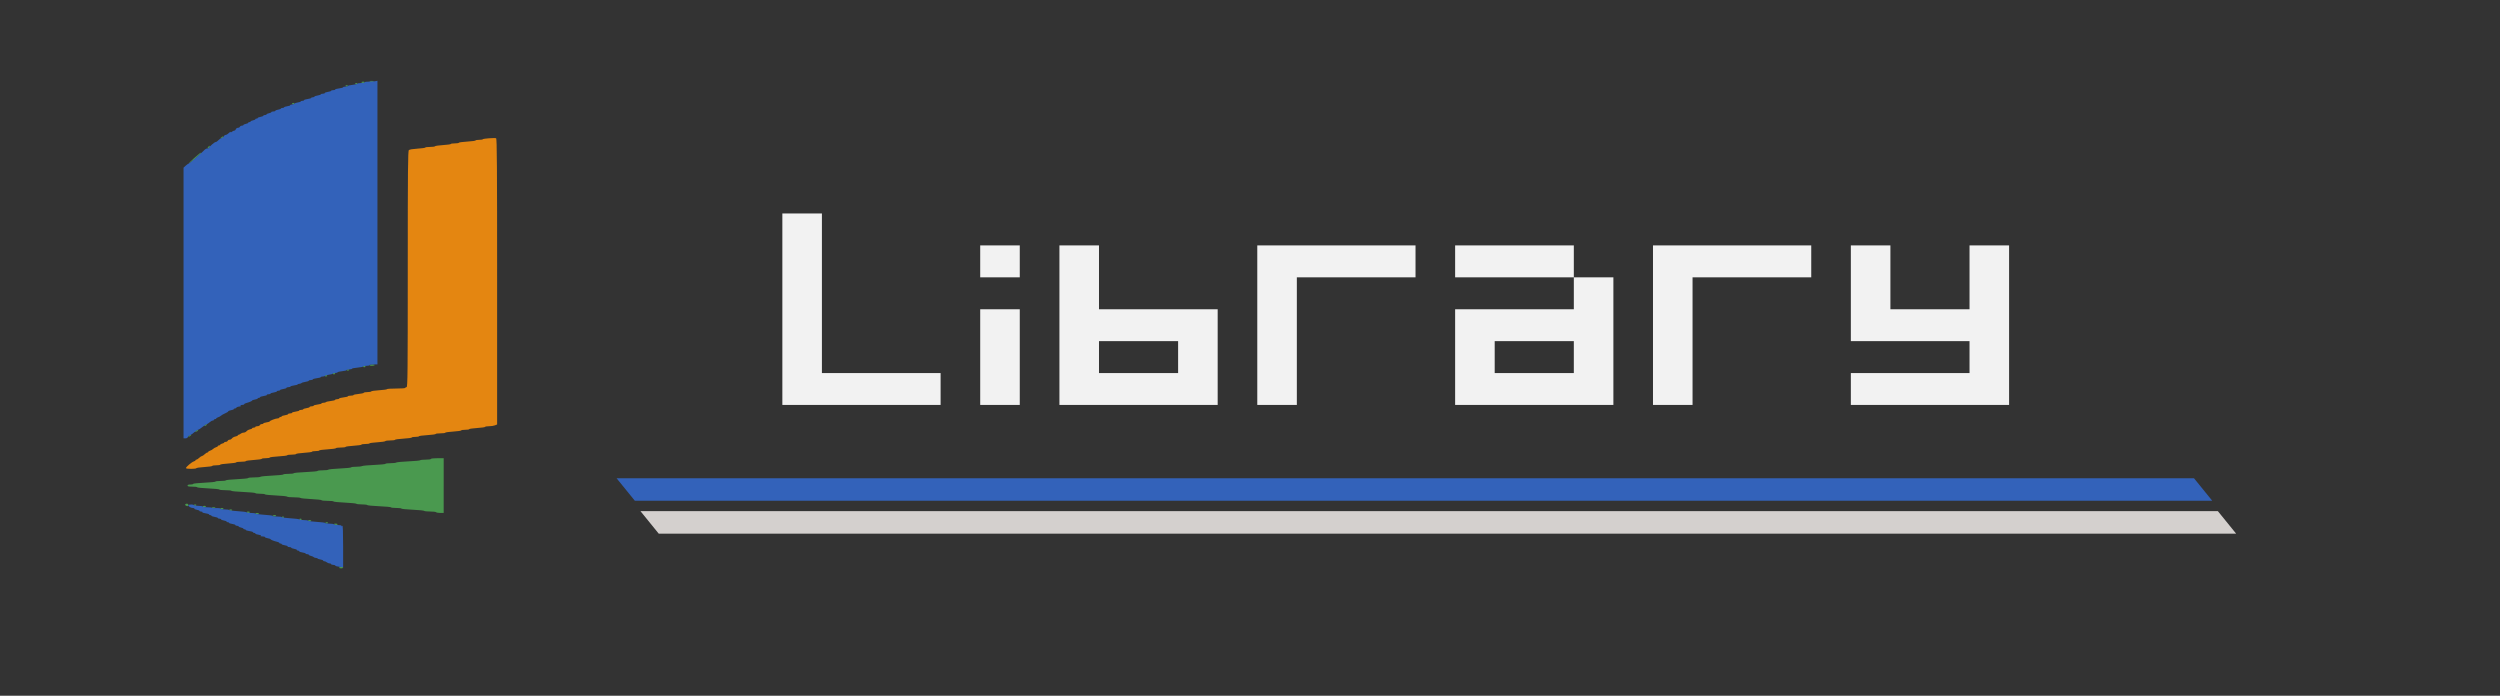
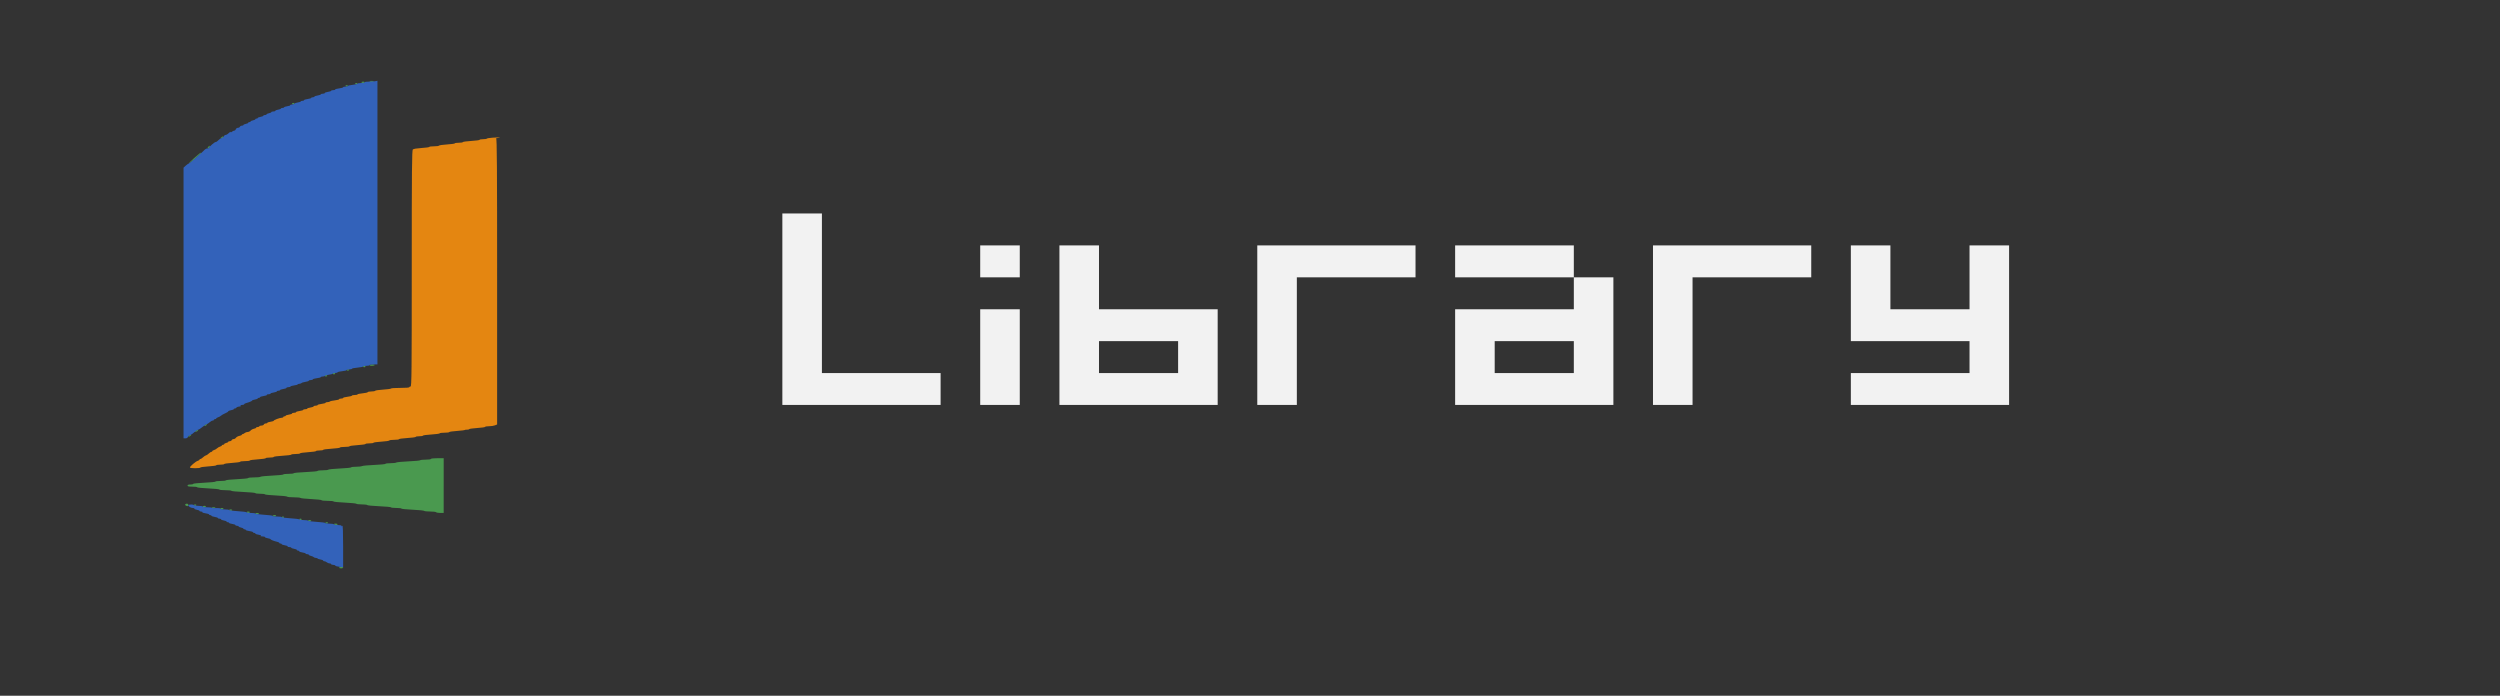
<svg xmlns="http://www.w3.org/2000/svg" width="566.929" height="157.78" viewBox="0 -0.001 566.929 157.78" xml:space="preserve">
  <rect x="0" y="-0.001" width="566.929" height="157.78" fill="#333333" stroke="none" />
  <defs>
    <clipPath id="a" clipPathUnits="userSpaceOnUse">
      <path d="M0 64.592h377.368V0H0Z" />
    </clipPath>
  </defs>
  <g clip-path="url(#a)" transform="matrix(1.38 0 0 -1.753 -2.413 139.87)">
-     <path style="fill:#3362ba;fill-opacity:1;fill-rule:nonzero;stroke:none" d="M0 0h-259.211l3.001-2.911H3Z" transform="translate(362.28 17.922)" />
-     <path style="fill:#d4d0ce;fill-opacity:1;fill-rule:nonzero;stroke:none" d="M0 0h-259.211l3.001-2.911H3Z" transform="translate(366.207 13.665)" />
-   </g>
+     </g>
  <g aria-label="Library" style="font-style:normal;font-variant:normal;font-weight:400;font-stretch:normal;font-size:33.04px;line-height:1.25;font-family:Pixeled;-inkscape-font-specification:Pixeled;letter-spacing:0;word-spacing:0;fill:#f2f2f2;fill-opacity:1;stroke:none;stroke-width:.826">
    <path d="M119.76 57.453V17.807h6.606v33.04h19.82v6.606zM152.8 57.453V37.634h6.606v19.82zm0-26.425v-6.614h6.606v6.614zM185.847 50.847v-6.606h-13.212v6.606zm-19.819 6.606v-33.04h6.607v13.221h19.819v19.82zM199.068 57.453v-33.04h26.425v6.615h-19.819v26.425zM251.927 50.847v-6.606h-13.213v6.606zm-19.82 6.606V37.634h19.82v-6.606h6.606v26.425zm0-26.425v-6.614h19.82v6.614zM265.147 57.453v-33.04h26.426v6.615h-19.82v26.425zM298.187 57.453v-6.606h19.819v-6.606h-19.819V24.414h6.606v13.22h13.213v-13.22h6.606v33.04z" style="fill:#f2f2f2;stroke-width:.826" transform="matrix(1.358 0 0 1.095 14.782 28.915)" />
  </g>
-   <path style="fill:#ef8b0f;fill-rule:evenodd;stroke:none;fill-opacity:.941" d="M130.032-309.636c-.298.1-.374 12.463-.372 60.49l.002 60.365.808.375c.444.207 1.455.375 2.248.375.792 0 1.44.121 1.44.268 0 .147 1.351.364 3.001.482 1.65.12 3.001.336 3.001.483 0 .147.675.268 1.5.268s1.501.12 1.501.267c0 .148 1.35.365 3 .483 1.651.118 3.001.335 3.001.482 0 .148.81.268 1.801.268.99 0 1.8.122 1.8.271 0 .15 1.418.368 3.151.486 1.733.118 3.151.334 3.151.48 0 .145.607.263 1.35.263.743 0 1.35.12 1.35.265 0 .145 1.418.361 3.151.48 1.733.117 3.151.335 3.151.485 0 .15.799.271 1.775.271.977 0 1.821.13 1.876.29.055.16 1.416.381 3.025.494 1.61.113 2.926.32 2.926.46 0 .141.675.256 1.501.256.825 0 1.5.121 1.5.268 0 .147 1.35.364 3.001.482 1.65.12 3 .336 3 .483 0 .147.811.268 1.801.268.99 0 1.8.122 1.8.271 0 .15 1.418.368 3.151.486 1.733.118 3.151.333 3.151.48 0 .144.608.263 1.35.263.743 0 1.351.118 1.351.261 0 .144 1.35.358 3 .475 1.651.117 3.001.336 3.001.488 0 .152.743.276 1.651.276.907 0 1.65.118 1.65.262 0 .144 1.485.358 3.301.475 1.815.118 3.301.338 3.301.49 0 .15.675.274 1.5.274s1.5.12 1.5.267c0 .148 1.351.365 3.001.483s3.001.335 3.001.482c0 .148.81.268 1.8.268.991 0 1.801.121 1.801.268 0 .147 1.35.364 3 .482 1.651.118 3.001.335 3.001.483 0 .147.675.267 1.501.267.825 0 1.5.118 1.5.262 0 .144 1.35.357 3.001.474 1.65.117 3 .337 3 .49 0 .151.878.275 1.951.275 1.195 0 1.95-.126 1.95-.324 0-.477-2.202-2.573-2.953-2.812-.356-.113-.647-.33-.647-.485 0-.154-.154-.28-.341-.28-.188 0-.654-.338-1.036-.75-.382-.413-.843-.75-1.024-.75-.181 0-.642-.338-1.024-.75-.382-.413-.849-.75-1.036-.75-.187 0-.341-.127-.341-.28 0-.155-.303-.377-.675-.494-.371-.117-.878-.444-1.125-.727-.248-.283-.754-.61-1.125-.728-.372-.117-.676-.339-.676-.493 0-.154-.202-.28-.45-.28-.247 0-.45-.132-.45-.294 0-.162-.337-.379-.75-.483-.413-.103-.75-.308-.75-.455 0-.148-.256-.268-.568-.268-.313 0-.646-.203-.741-.45-.095-.248-.415-.45-.71-.45-.296 0-.699-.258-.895-.573-.197-.316-.77-.664-1.273-.774-.503-.11-.914-.326-.914-.478 0-.15-.145-.276-.322-.276-.177 0-.524-.202-.772-.45-.247-.247-.748-.45-1.112-.45-.365 0-.854-.265-1.087-.589-.234-.324-.804-.672-1.267-.774-.463-.102-.842-.309-.842-.46 0-.153-.27-.278-.6-.278-.33 0-.6-.135-.6-.3 0-.165-.342-.3-.76-.3-.417 0-.837-.202-.932-.45-.095-.247-.428-.45-.741-.45-.312 0-.568-.118-.568-.262 0-.144-.54-.348-1.2-.453-.66-.106-1.2-.294-1.2-.418 0-.31-2.268-1.268-3.003-1.268-.329 0-.598-.135-.598-.3 0-.165-.203-.3-.45-.3-.248 0-.451-.117-.451-.26 0-.145-.54-.349-1.2-.455-.66-.106-1.2-.325-1.2-.489 0-.163-.338-.296-.75-.296-.413 0-.751-.127-.751-.282 0-.155-.607-.373-1.35-.484-.743-.11-1.35-.322-1.35-.468 0-.147-.338-.266-.75-.266-.413 0-.751-.118-.751-.262 0-.144-.54-.348-1.2-.454-.66-.105-1.2-.325-1.2-.488 0-.163-.338-.297-.75-.297-.413 0-.751-.122-.751-.272 0-.149-.675-.364-1.5-.478-.825-.113-1.5-.329-1.5-.478 0-.15-.33-.272-.733-.272-.403 0-.806-.119-.896-.265-.09-.146-.908-.358-1.818-.472-.91-.114-1.655-.332-1.655-.485 0-.153-.337-.279-.75-.279-.412 0-.75-.125-.75-.278 0-.153-.743-.37-1.65-.485-.908-.113-1.651-.325-1.651-.47 0-.147-.472-.267-1.05-.267-.578 0-1.05-.116-1.05-.257 0-.142-.844-.346-1.876-.453-1.031-.108-1.92-.33-1.975-.493-.055-.164-.685-.297-1.401-.297-.715 0-1.345-.13-1.4-.29-.055-.159-1.417-.382-3.026-.494-1.609-.113-2.925-.32-2.925-.46 0-.142-1.553-.257-3.451-.257-2.101 0-3.451-.117-3.451-.3 0-.165-.203-.3-.45-.3-.399 0-.45-5.737-.45-49.834 0-42.339-.064-49.897-.421-50.254-.268-.268-1.468-.494-3.301-.623-1.584-.11-2.88-.318-2.88-.458s-.799-.256-1.776-.256c-.976 0-1.82-.13-1.875-.29-.055-.159-1.417-.382-3.026-.494-1.609-.113-2.925-.32-2.925-.46s-.676-.257-1.501-.257c-.825 0-1.5-.122-1.5-.27 0-.15-1.418-.369-3.151-.487-1.733-.118-3.151-.333-3.151-.479 0-.145-.596-.264-1.325-.264s-1.37-.117-1.425-.26c-.106-.275-4.338-.628-4.977-.415" transform="matrix(-.603 0 0 .537 190.919 197.63)" />
+   <path style="fill:#ef8b0f;fill-rule:evenodd;stroke:none;fill-opacity:.941" d="M130.032-309.636c-.298.1-.374 12.463-.372 60.49l.002 60.365.808.375c.444.207 1.455.375 2.248.375.792 0 1.44.121 1.44.268 0 .147 1.351.364 3.001.482 1.65.12 3.001.336 3.001.483 0 .147.675.268 1.5.268c0 .148 1.35.365 3 .483 1.651.118 3.001.335 3.001.482 0 .148.81.268 1.801.268.99 0 1.8.122 1.8.271 0 .15 1.418.368 3.151.486 1.733.118 3.151.334 3.151.48 0 .145.607.263 1.35.263.743 0 1.35.12 1.35.265 0 .145 1.418.361 3.151.48 1.733.117 3.151.335 3.151.485 0 .15.799.271 1.775.271.977 0 1.821.13 1.876.29.055.16 1.416.381 3.025.494 1.61.113 2.926.32 2.926.46 0 .141.675.256 1.501.256.825 0 1.5.121 1.5.268 0 .147 1.35.364 3.001.482 1.65.12 3 .336 3 .483 0 .147.811.268 1.801.268.99 0 1.8.122 1.8.271 0 .15 1.418.368 3.151.486 1.733.118 3.151.333 3.151.48 0 .144.608.263 1.35.263.743 0 1.351.118 1.351.261 0 .144 1.35.358 3 .475 1.651.117 3.001.336 3.001.488 0 .152.743.276 1.651.276.907 0 1.65.118 1.65.262 0 .144 1.485.358 3.301.475 1.815.118 3.301.338 3.301.49 0 .15.675.274 1.5.274s1.5.12 1.5.267c0 .148 1.351.365 3.001.483s3.001.335 3.001.482c0 .148.81.268 1.8.268.991 0 1.801.121 1.801.268 0 .147 1.35.364 3 .482 1.651.118 3.001.335 3.001.483 0 .147.675.267 1.501.267.825 0 1.5.118 1.5.262 0 .144 1.35.357 3.001.474 1.65.117 3 .337 3 .49 0 .151.878.275 1.951.275 1.195 0 1.95-.126 1.95-.324 0-.477-2.202-2.573-2.953-2.812-.356-.113-.647-.33-.647-.485 0-.154-.154-.28-.341-.28-.188 0-.654-.338-1.036-.75-.382-.413-.843-.75-1.024-.75-.181 0-.642-.338-1.024-.75-.382-.413-.849-.75-1.036-.75-.187 0-.341-.127-.341-.28 0-.155-.303-.377-.675-.494-.371-.117-.878-.444-1.125-.727-.248-.283-.754-.61-1.125-.728-.372-.117-.676-.339-.676-.493 0-.154-.202-.28-.45-.28-.247 0-.45-.132-.45-.294 0-.162-.337-.379-.75-.483-.413-.103-.75-.308-.75-.455 0-.148-.256-.268-.568-.268-.313 0-.646-.203-.741-.45-.095-.248-.415-.45-.71-.45-.296 0-.699-.258-.895-.573-.197-.316-.77-.664-1.273-.774-.503-.11-.914-.326-.914-.478 0-.15-.145-.276-.322-.276-.177 0-.524-.202-.772-.45-.247-.247-.748-.45-1.112-.45-.365 0-.854-.265-1.087-.589-.234-.324-.804-.672-1.267-.774-.463-.102-.842-.309-.842-.46 0-.153-.27-.278-.6-.278-.33 0-.6-.135-.6-.3 0-.165-.342-.3-.76-.3-.417 0-.837-.202-.932-.45-.095-.247-.428-.45-.741-.45-.312 0-.568-.118-.568-.262 0-.144-.54-.348-1.2-.453-.66-.106-1.2-.294-1.2-.418 0-.31-2.268-1.268-3.003-1.268-.329 0-.598-.135-.598-.3 0-.165-.203-.3-.45-.3-.248 0-.451-.117-.451-.26 0-.145-.54-.349-1.2-.455-.66-.106-1.2-.325-1.2-.489 0-.163-.338-.296-.75-.296-.413 0-.751-.127-.751-.282 0-.155-.607-.373-1.35-.484-.743-.11-1.35-.322-1.35-.468 0-.147-.338-.266-.75-.266-.413 0-.751-.118-.751-.262 0-.144-.54-.348-1.2-.454-.66-.105-1.2-.325-1.2-.488 0-.163-.338-.297-.75-.297-.413 0-.751-.122-.751-.272 0-.149-.675-.364-1.5-.478-.825-.113-1.5-.329-1.5-.478 0-.15-.33-.272-.733-.272-.403 0-.806-.119-.896-.265-.09-.146-.908-.358-1.818-.472-.91-.114-1.655-.332-1.655-.485 0-.153-.337-.279-.75-.279-.412 0-.75-.125-.75-.278 0-.153-.743-.37-1.65-.485-.908-.113-1.651-.325-1.651-.47 0-.147-.472-.267-1.05-.267-.578 0-1.05-.116-1.05-.257 0-.142-.844-.346-1.876-.453-1.031-.108-1.92-.33-1.975-.493-.055-.164-.685-.297-1.401-.297-.715 0-1.345-.13-1.4-.29-.055-.159-1.417-.382-3.026-.494-1.609-.113-2.925-.32-2.925-.46 0-.142-1.553-.257-3.451-.257-2.101 0-3.451-.117-3.451-.3 0-.165-.203-.3-.45-.3-.399 0-.45-5.737-.45-49.834 0-42.339-.064-49.897-.421-50.254-.268-.268-1.468-.494-3.301-.623-1.584-.11-2.88-.318-2.88-.458s-.799-.256-1.776-.256c-.976 0-1.82-.13-1.875-.29-.055-.159-1.417-.382-3.026-.494-1.609-.113-2.925-.32-2.925-.46s-.676-.257-1.501-.257c-.825 0-1.5-.122-1.5-.27 0-.15-1.418-.369-3.151-.487-1.733-.118-3.151-.333-3.151-.479 0-.145-.596-.264-1.325-.264s-1.37-.117-1.425-.26c-.106-.275-4.338-.628-4.977-.415" transform="matrix(-.603 0 0 .537 190.919 197.63)" />
  <path style="fill:#4a994f;fill-rule:evenodd;stroke:none;fill-opacity:1" d="M176.127-333.599c.372.236 1.542.12 1.542-.153 0-.063-.439-.113-.975-.11-.663.003-.845.087-.567.263m3.343.332c0 .165.27.3.6.3.33 0 .6-.135.6-.3 0-.165-.27-.3-.6-.3-.33 0-.6.135-.6.3m2.7.6c0 .165.203.3.45.3.248 0 .451-.135.451-.3 0-.165-.203-.3-.451-.3-.247 0-.45.135-.45.3m3.601.9c0 .165.203.3.45.3.248 0 .45-.135.45-.3 0-.165-.202-.3-.45-.3-.247 0-.45.135-.45.3m20.105 7.502c0 .165.203.3.45.3.248 0 .45-.135.45-.3 0-.165-.202-.3-.45-.3-.247 0-.45.135-.45.3m26.707 14.072c0 .147.214.35.475.45.734.282.807.22.318-.268-.51-.51-.793-.575-.793-.182m5.106 3.793c.008.517.557 1.18.786.95.123-.124-.005-.453-.284-.732-.279-.279-.505-.377-.502-.218m3.296 2.993c0 .282 4.244 4.35 4.539 4.35.16 0-.721-1.014-1.959-2.252-2.091-2.09-2.58-2.489-2.58-2.098m-65.266 89.57c.102.165.582.3 1.068.3.485 0 .882-.135.882-.3 0-.165-.48-.3-1.068-.3-.635 0-.993.121-.882.3m3.451.6c0 .165.202.3.45.3.247 0 .45-.135.45-.3 0-.165-.203-.3-.45-.3-.248 0-.45.135-.45.3m6.241 1.56c.28.28.44.28.72 0 .28-.28.2-.36-.36-.36s-.64.08-.36.36m5.161 1.441c0 .165.203.3.451.3.247 0 .45-.135.45-.3 0-.165-.203-.3-.45-.3-.248 0-.451.135-.451.3m3.001.9c0 .165.203.3.45.3.248 0 .45-.135.45-.3 0-.165-.202-.3-.45-.3-.247 0-.45.135-.45.3m45.454 20.891c.268.267.577.395.688.284.111-.11.004-.328-.239-.482-.709-.448-.977-.33-.449.198m3.158 2.183c0 .147.214.35.475.45.734.282.807.22.318-.268-.51-.51-.793-.575-.793-.182m2.844 2.318c.267.267.577.395.688.284.111-.11.003-.328-.24-.48-.708-.45-.976-.332-.448.196m-95.267 20.97v11.552h1.333c.733 0 1.416-.135 1.518-.3.102-.165 1.115-.3 2.25-.3 1.136 0 2.141-.122 2.234-.272.092-.15 2.058-.369 4.369-.488 2.31-.119 4.2-.335 4.2-.478 0-.144.878-.262 1.951-.262 1.072 0 1.95-.116 1.95-.257 0-.14 1.992-.352 4.426-.47 2.435-.117 4.471-.339 4.526-.493.055-.154.959-.28 2.008-.28s1.984-.123 2.076-.273c.093-.149 2.059-.369 4.369-.488 2.31-.119 4.201-.334 4.201-.478 0-.144 1.012-.262 2.25-.262s2.251-.12 2.251-.266c0-.147 1.757-.365 3.904-.484 2.147-.12 3.978-.337 4.068-.484.091-.146 1.226-.266 2.523-.266 1.297 0 2.403-.127 2.458-.282.055-.155 1.957-.377 4.226-.494 2.269-.116 4.126-.327 4.126-.468 0-.14.81-.257 1.8-.257.991 0 1.801-.119 1.801-.266 0-.146 2.025-.364 4.501-.484 2.476-.12 4.501-.337 4.501-.484 0-.146 1.013-.266 2.251-.266s2.25-.122 2.25-.272c0-.15 1.891-.37 4.201-.489 2.311-.119 4.201-.334 4.201-.478 0-.144.811-.26 1.801-.26 1.4 0 1.8-.1 1.8-.45 0-.316-.316-.452-1.05-.452-.578 0-1.05-.122-1.05-.272 0-.149-1.891-.369-4.201-.488-2.311-.119-4.201-.334-4.201-.478 0-.144-.878-.262-1.951-.262s-1.95-.118-1.95-.262c0-.143-1.891-.359-4.201-.478-2.311-.119-4.201-.338-4.201-.488 0-.15-1.005-.272-2.233-.272-1.228 0-2.309-.123-2.401-.272-.093-.15-2.059-.37-4.369-.489-2.31-.119-4.201-.334-4.201-.478 0-.144-.877-.262-1.95-.262s-1.951-.119-1.951-.266c0-.146-2.025-.364-4.501-.484-2.475-.12-4.501-.338-4.501-.484 0-.146-.87-.266-1.933-.266-1.063 0-2.008-.123-2.101-.272-.092-.15-2.058-.37-4.368-.489-2.311-.119-4.201-.334-4.201-.478 0-.144-.812-.26-1.805-.26-.992 0-2.039-.13-2.325-.289-.287-.158-2.378-.374-4.647-.48-2.27-.107-4.126-.315-4.126-.463 0-.149-.851-.27-1.891-.27s-2.019-.125-2.175-.278c-.157-.153-2.213-.375-4.57-.493s-4.356-.33-4.444-.472c-.087-.14-1.029-.257-2.092-.257-1.088 0-1.933-.13-1.933-.3 0-.175-1-.3-2.4-.3h-2.401v11.553m96.024 8.224c0 .424.155.531.6.415.33-.087.601-.344.601-.572 0-.229-.271-.416-.601-.416-.39 0-.6.201-.6.573m-3.001.028c0 .165.203.3.451.3.247 0 .45-.135.45-.3 0-.165-.203-.3-.45-.3-.248 0-.451.135-.451.3m-3.6.6c0 .165.27.3.6.3.33 0 .6-.135.6-.3 0-.165-.27-.3-.6-.3-.33 0-.6.135-.6.3m-3.601.415c0 .266 1.214.406 1.367.157.093-.15-.177-.272-.599-.272-.423 0-.768.052-.768.115m-3.001.485c0 .165.27.3.6.3.33 0 .6-.135.6-.3 0-.165-.27-.3-.6-.3-.33 0-.6.135-.6.3m-3.301.6c0 .165.27.3.6.3.33 0 .6-.135.6-.3 0-.165-.27-.3-.6-.3-.33 0-.6.135-.6.3m-6.602.9c0 .165.271.3.601.3.33 0 .6-.135.6-.3 0-.165-.27-.3-.6-.3-.33 0-.601.135-.601.3m-3.45.601c-.106.17.146.3.582.3.422 0 .768-.135.768-.3 0-.166-.262-.3-.583-.3-.32 0-.665.134-.767.3m-6.452.9c0 .165.346.3.768.3.435 0 .687-.13.582-.3-.102-.165-.447-.3-.768-.3-.32 0-.582.135-.582.3m-3.001.6c0 .165.203.3.45.3.248 0 .45-.135.45-.3 0-.165-.202-.3-.45-.3-.247 0-.45.135-.45.3m-6.601.9c0 .165.202.3.45.3.247 0 .45-.135.45-.3 0-.165-.203-.3-.45-.3-.248 0-.45.135-.45.3m-3.601.6c0 .165.27.3.6.3.33 0 .6-.135.6-.3 0-.165-.27-.3-.6-.3-.33 0-.6.135-.6.3m-6.302.901c0 .165.278.3.618.3.34 0 .534-.135.432-.3-.102-.166-.38-.3-.618-.3-.237 0-.432.134-.432.3m-3.601.6c0 .165.262.3.583.3.32 0 .666-.135.768-.3.105-.17-.147-.3-.583-.3-.422 0-.768.135-.768.3m-2.1 18.304c0 .165.337.3.75.3.412 0 .75-.135.75-.3 0-.165-.338-.3-.75-.3-.413 0-.75.135-.75.3" transform="matrix(-.603 0 0 .537 190.919 197.63)" />
  <path style="fill:#3362ba;fill-rule:evenodd;stroke:none;fill-opacity:1" d="M174.668-274.037v59.9h1.501c.825 0 1.5.135 1.5.3 0 .165.54.3 1.2.3.661 0 1.201.121 1.201.27 0 .148.945.364 2.1.48 1.156.116 2.101.332 2.101.481 0 .148.48.27 1.068.27.587 0 .993.121.901.27-.093.15.642.365 1.632.48.99.114 1.8.33 1.8.48 0 .148.405.27.9.27.496 0 .901.122.901.272 0 .15.675.364 1.5.478.825.113 1.5.33 1.5.478 0 .15.338.272.751.272.412 0 .75.118.75.261 0 .144.675.351 1.5.461.825.11 1.501.33 1.501.49 0 .158.337.288.75.288.412 0 .75.124.75.274 0 .151.574.37 1.275.487.702.117 1.355.338 1.453.492.097.153.468.3.825.327.356.027.648.147.648.266 0 .12.608.31 1.35.421.743.111 1.351.322 1.351.468 0 .146.337.266.75.266.412 0 .75.134.75.297 0 .163.54.383 1.2.488.66.106 1.201.31 1.201.454 0 .144.27.262.6.262.33 0 .6.123.6.273 0 .151.54.365 1.2.477.66.111 1.2.326 1.2.476 0 .151.346.274.768.274.423 0 .694.12.604.266-.091.147.441.358 1.182.47.741.11 1.347.328 1.347.483 0 .155.203.281.451.281.247 0 .45.12.45.267 0 .147.472.355 1.05.464.578.108 1.05.293 1.05.41 0 .22 1.127.753 2.326 1.103.371.11.675.323.675.477 0 .154.346.28.768.28.435 0 .687.13.582.3-.102.165-.076.311.058.323.887.084 1.446.288 1.537.561.058.174.297.316.531.316.234 0 .425.12.425.267 0 .147.473.355 1.05.464.578.108 1.05.328 1.05.488 0 .16.507.525 1.126.811.619.285 1.328.736 1.575 1.002.248.266.754.58 1.125.697.372.117.676.34.676.493 0 .154.202.28.45.28.247 0 .45.135.45.3 0 .165.196.3.436.3s.774.337 1.187.75c.413.413.872.75 1.02.75.241 0 .764.402 2.533 1.943.289.252.678.458.865.458.187 0 .769.455 1.294 1.012.525.557 1.243 1.104 1.596 1.216.352.111.724.466.826.788.117.368.456.585.916.585h.73v-114.308l-.89-.91c-.49-.502-1.025-.91-1.188-.91-.254 0-4.791-4.447-5.961-5.842-.213-.253-.652-.46-.975-.46-.324 0-.589-.117-.589-.259 0-.443-2.037-2.443-2.488-2.443-.236 0-.676-.329-.978-.732-.303-.402-.853-.808-1.223-.9-.369-.094-.758-.439-.862-.769-.105-.33-.414-.599-.686-.599-.272 0-.803-.359-1.18-.797-.377-.439-.685-.63-.685-.429 0 .247-.155.213-.471-.103-.26-.26-.656-.472-.88-.472-.225 0-.494-.27-.599-.6-.106-.332-.454-.6-.78-.6-.324 0-.667-.203-.762-.45-.095-.248-.428-.45-.741-.45-.312 0-.568-.125-.568-.277 0-.152-.405-.365-.9-.474-.495-.108-.9-.322-.9-.474 0-.15-.203-.276-.451-.276-.247 0-.45-.124-.45-.276 0-.152-.405-.365-.9-.474-.495-.109-.9-.322-.9-.474 0-.152-.203-.276-.45-.276-.248 0-.45-.12-.45-.267 0-.147-.473-.355-1.051-.464-.577-.108-1.05-.326-1.05-.483 0-.158-.27-.287-.6-.287-.33 0-.6-.124-.6-.276 0-.152-.405-.365-.9-.474-.495-.108-.901-.322-.901-.474 0-.152-.337-.276-.75-.276-.412 0-.75-.129-.75-.286 0-.158-.473-.376-1.05-.484-.578-.108-1.05-.317-1.05-.464 0-.146-.271-.266-.601-.266-.33 0-.6-.118-.6-.262 0-.144-.546-.349-1.214-.456-.668-.107-1.15-.298-1.072-.425.078-.127-.212-.26-.644-.295-.433-.036-.875-.209-.983-.383-.108-.175-.656-.389-1.218-.476-.561-.087-1.065-.28-1.12-.43-.055-.15-.359-.274-.676-.274-.316 0-.575-.127-.575-.282 0-.155-.607-.373-1.35-.484-.743-.11-1.35-.322-1.35-.468 0-.147-.27-.266-.6-.266-.331 0-.601-.124-.601-.274 0-.15-.54-.365-1.2-.477-.66-.11-1.2-.326-1.2-.476 0-.15-.338-.274-.75-.274-.413 0-.751-.133-.751-.296 0-.163-.54-.383-1.2-.489-.66-.105-1.2-.31-1.2-.453 0-.144-.338-.262-.75-.262-.413 0-.751-.123-.751-.272 0-.15-.675-.365-1.5-.478-.825-.114-1.5-.329-1.5-.479 0-.149-.405-.272-.901-.272-.495 0-.9-.12-.9-.27 0-.149-.81-.365-1.8-.48-.99-.115-1.801-.33-1.801-.479 0-.149-.607-.27-1.35-.27-.744 0-1.35-.143-1.35-.316 0-.184-.657-.305-1.576-.289-.866.014-1.946-.062-2.4-.17l-.826-.196v59.9m69.018 119.315c0 .165-.743.3-1.651.3-.907 0-1.65.135-1.65.3 0 .165-.72.3-1.601.3-.88 0-1.693.093-1.807.207-.114.114-.879.171-1.7.128-.914-.049-1.494.046-1.494.243 0 .19-.674.322-1.65.322-.908 0-1.651.12-1.651.267 0 .147-1.485.365-3.3.483-1.816.12-3.301.336-3.301.483 0 .147-.743.267-1.651.267-.907 0-1.65.124-1.65.275 0 .151-1.483.371-3.295.49-1.812.116-3.222.33-3.133.474.089.144-.656.262-1.656.262-1 0-1.819.12-1.819.267 0 .147-1.485.364-3.3.483-1.816.12-3.301.336-3.301.483 0 .147-.743.267-1.651.267-.907 0-1.65.124-1.65.275 0 .151-1.483.371-3.295.488-1.812.118-3.222.332-3.133.476.089.144-.581.262-1.489.262-.907 0-1.733.135-1.835.3-.102.165-.786.3-1.519.3-.863 0-1.334.132-1.337.375-.003.25-.101.225-.295-.075-.192-.296-.293 2.616-.296 8.516l-.004 8.966 1.415-.159c.779-.088 1.465-.308 1.526-.489.06-.182.436-.33.835-.33.398 0 .725-.135.725-.3 0-.165.26-.3.579-.3.318 0 .781-.203 1.028-.45.248-.248.663-.45.922-.45s.472-.129.472-.287c0-.157.472-.375 1.05-.483.577-.109 1.05-.289 1.05-.4 0-.112.292-.225.648-.252.357-.027.729-.18.828-.34.099-.16.55-.384 1.003-.498.452-.113.822-.326.822-.474 0-.147.27-.267.6-.267.33 0 .6-.118.6-.262 0-.144.54-.348 1.2-.454.661-.105 1.201-.325 1.201-.488 0-.163.202-.297.45-.297.247 0 .45-.128.45-.286 0-.158.473-.375 1.05-.484.578-.108 1.051-.317 1.051-.463 0-.147.345-.267.767-.267.423 0 .692-.123.599-.273-.093-.15.372-.365 1.033-.477.661-.112 1.201-.326 1.201-.477 0-.15.203-.273.451-.273.247 0 .45-.12.45-.268 0-.147.371-.357.825-.467 1.138-.275 2.475-.872 2.475-1.106 0-.106.473-.282 1.051-.39.577-.108 1.05-.326 1.05-.484 0-.157.439-.288.975-.29.647-.004.841-.09.576-.258-.27-.172-.004-.317.825-.45.674-.107 1.225-.329 1.225-.492 0-.163.202-.296.45-.296s.45-.127.45-.282c0-.155.608-.373 1.35-.484.743-.112 1.351-.323 1.351-.469 0-.146.202-.266.45-.266.247 0 .45-.124.45-.276 0-.152.405-.365.9-.474.495-.109.9-.322.9-.474 0-.152.271-.276.601-.276.33 0 .6-.134.6-.297 0-.163.54-.383 1.2-.488.66-.106 1.2-.31 1.2-.454 0-.144.203-.262.451-.262.247 0 .45-.12.45-.266 0-.147.472-.356 1.05-.464.578-.108 1.05-.326 1.05-.483 0-.158.27-.287.6-.287.33 0 .6-.123.6-.274 0-.15.541-.365 1.201-.476.66-.112 1.2-.326 1.2-.477 0-.15.203-.273.45-.273.248 0 .45-.127.45-.282 0-.155.607-.373 1.348-.484.741-.11 1.273-.322 1.182-.468-.09-.147.113-.267.453-.267s.618-.129.618-.286c0-.158.472-.375 1.048-.483.576-.108.973-.317.882-.464-.09-.147.147-.27.528-.277.789-.01 1.743-.639 1.743-1.148 0-.19-.464-.342-1.05-.342-.578 0-1.05.135-1.05.3" transform="matrix(-.603 0 0 .537 190.919 197.63)" />
</svg>